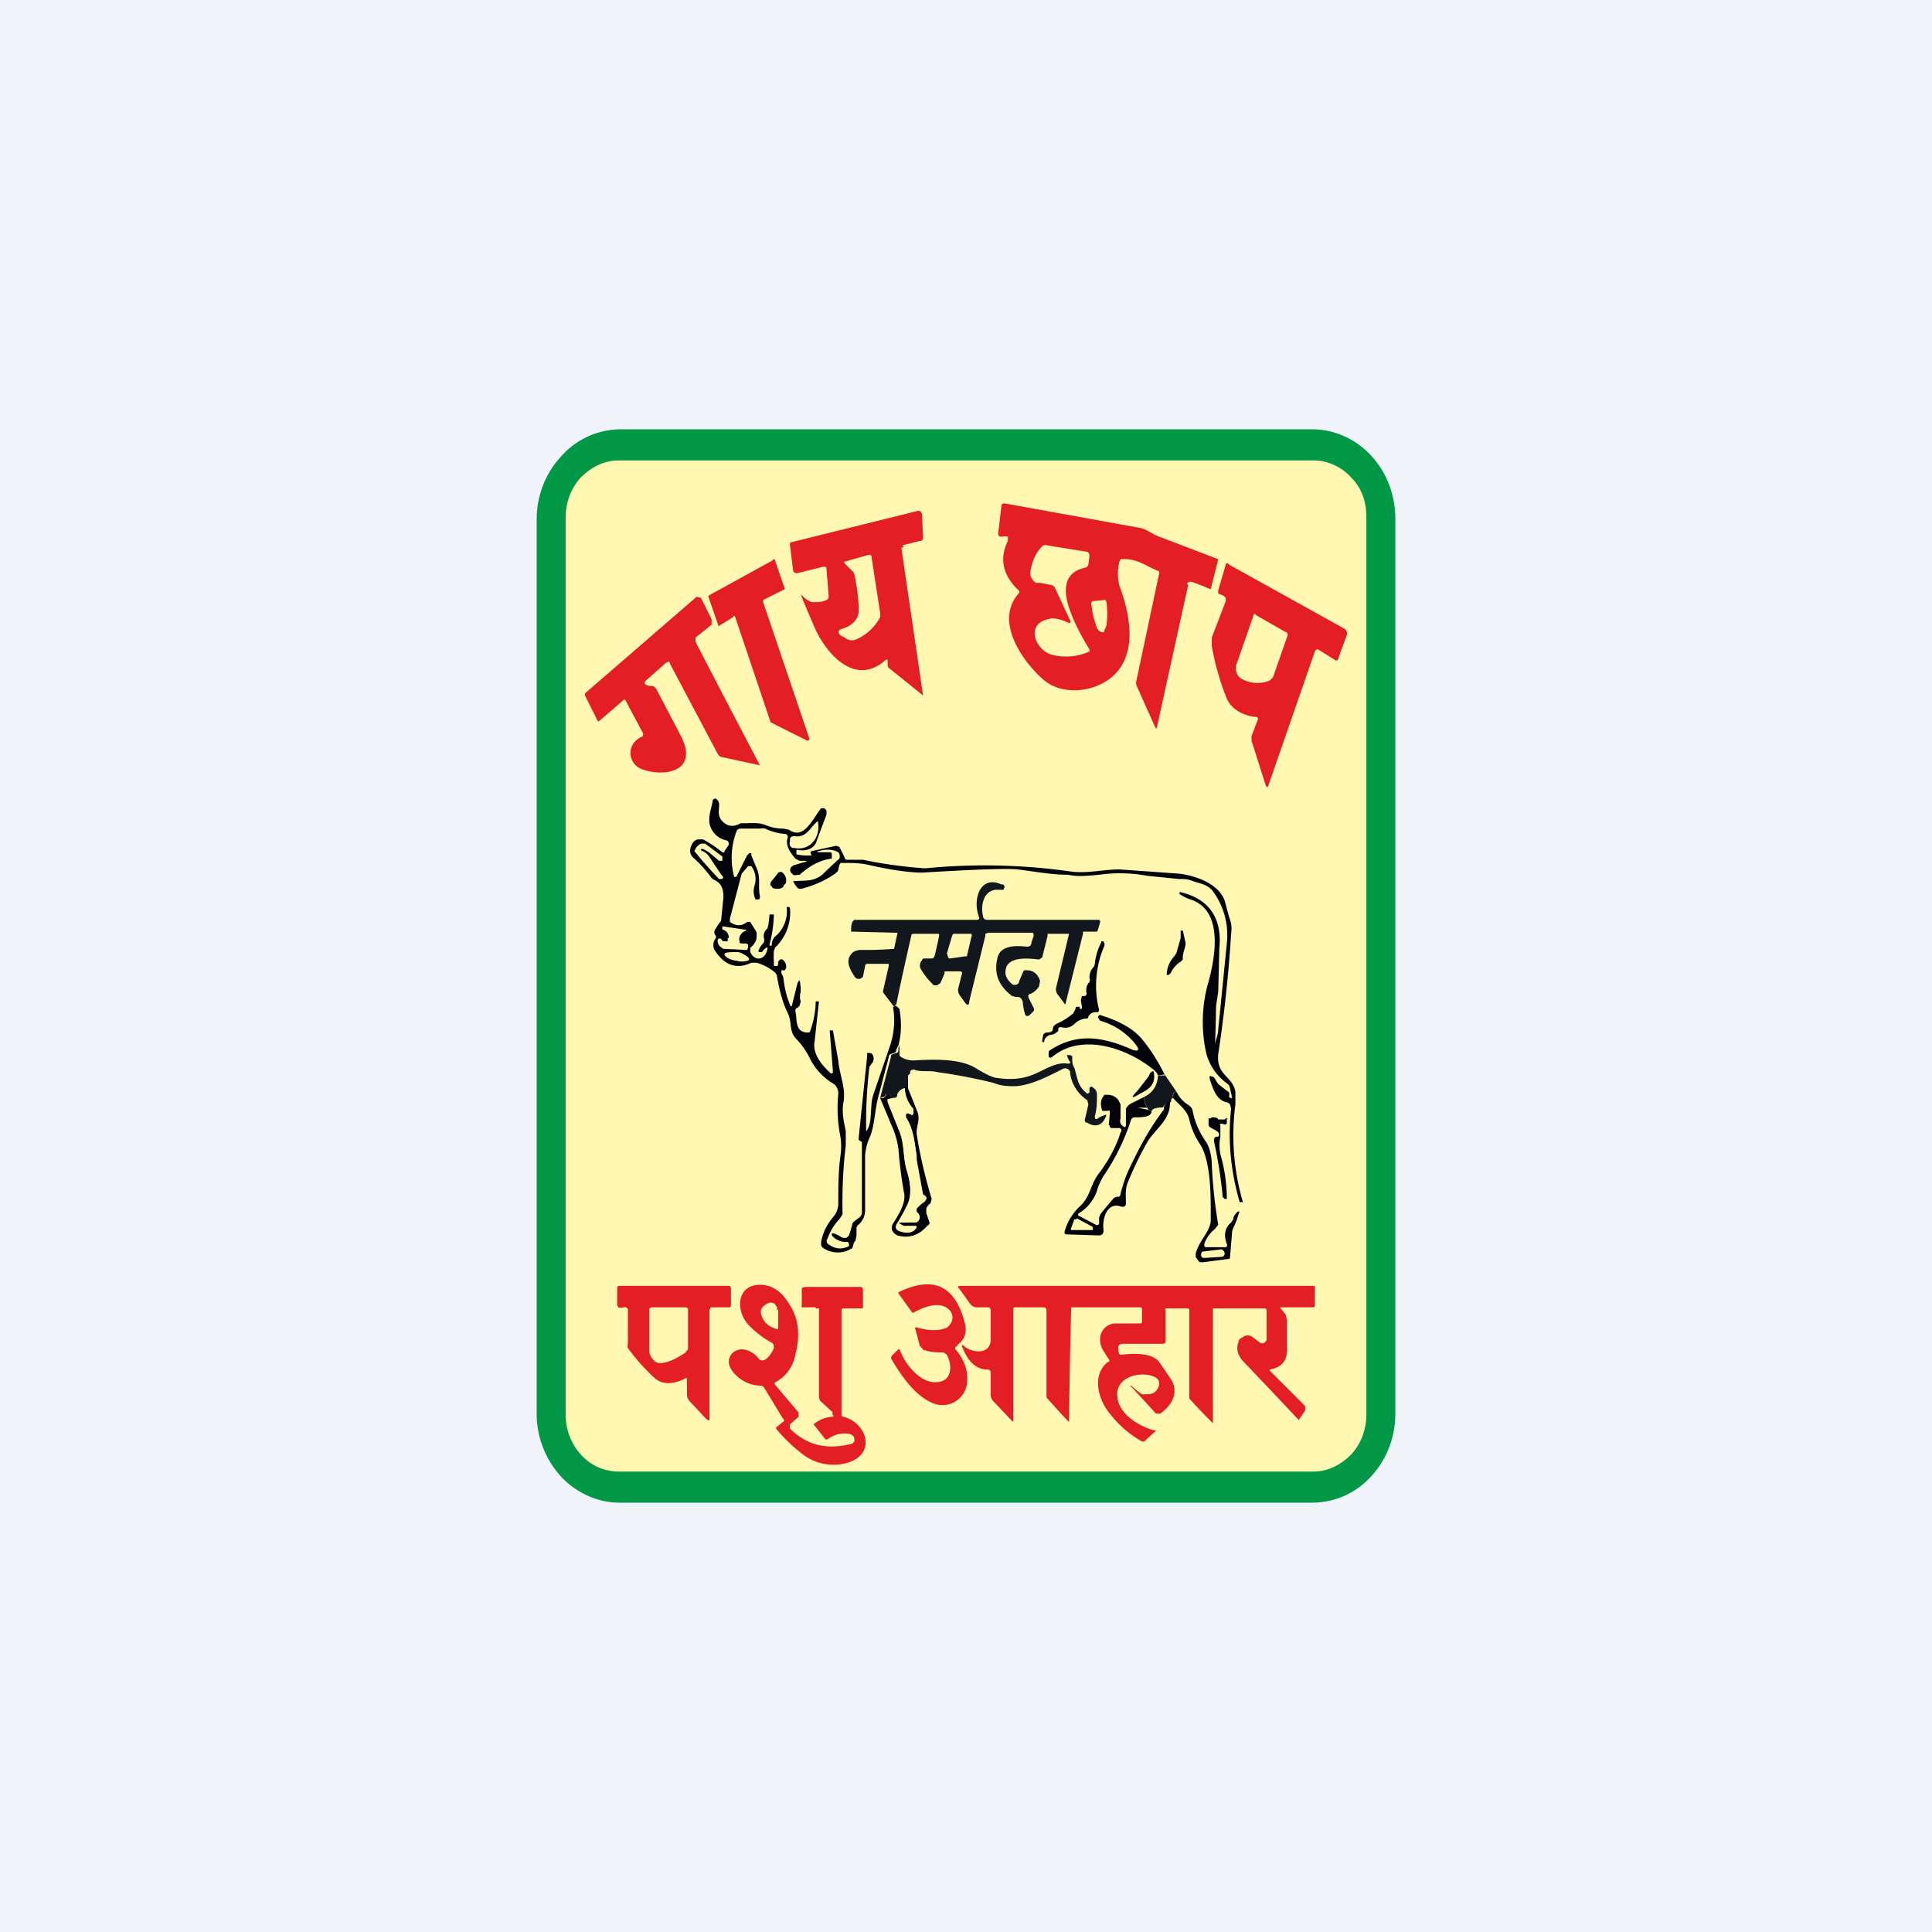
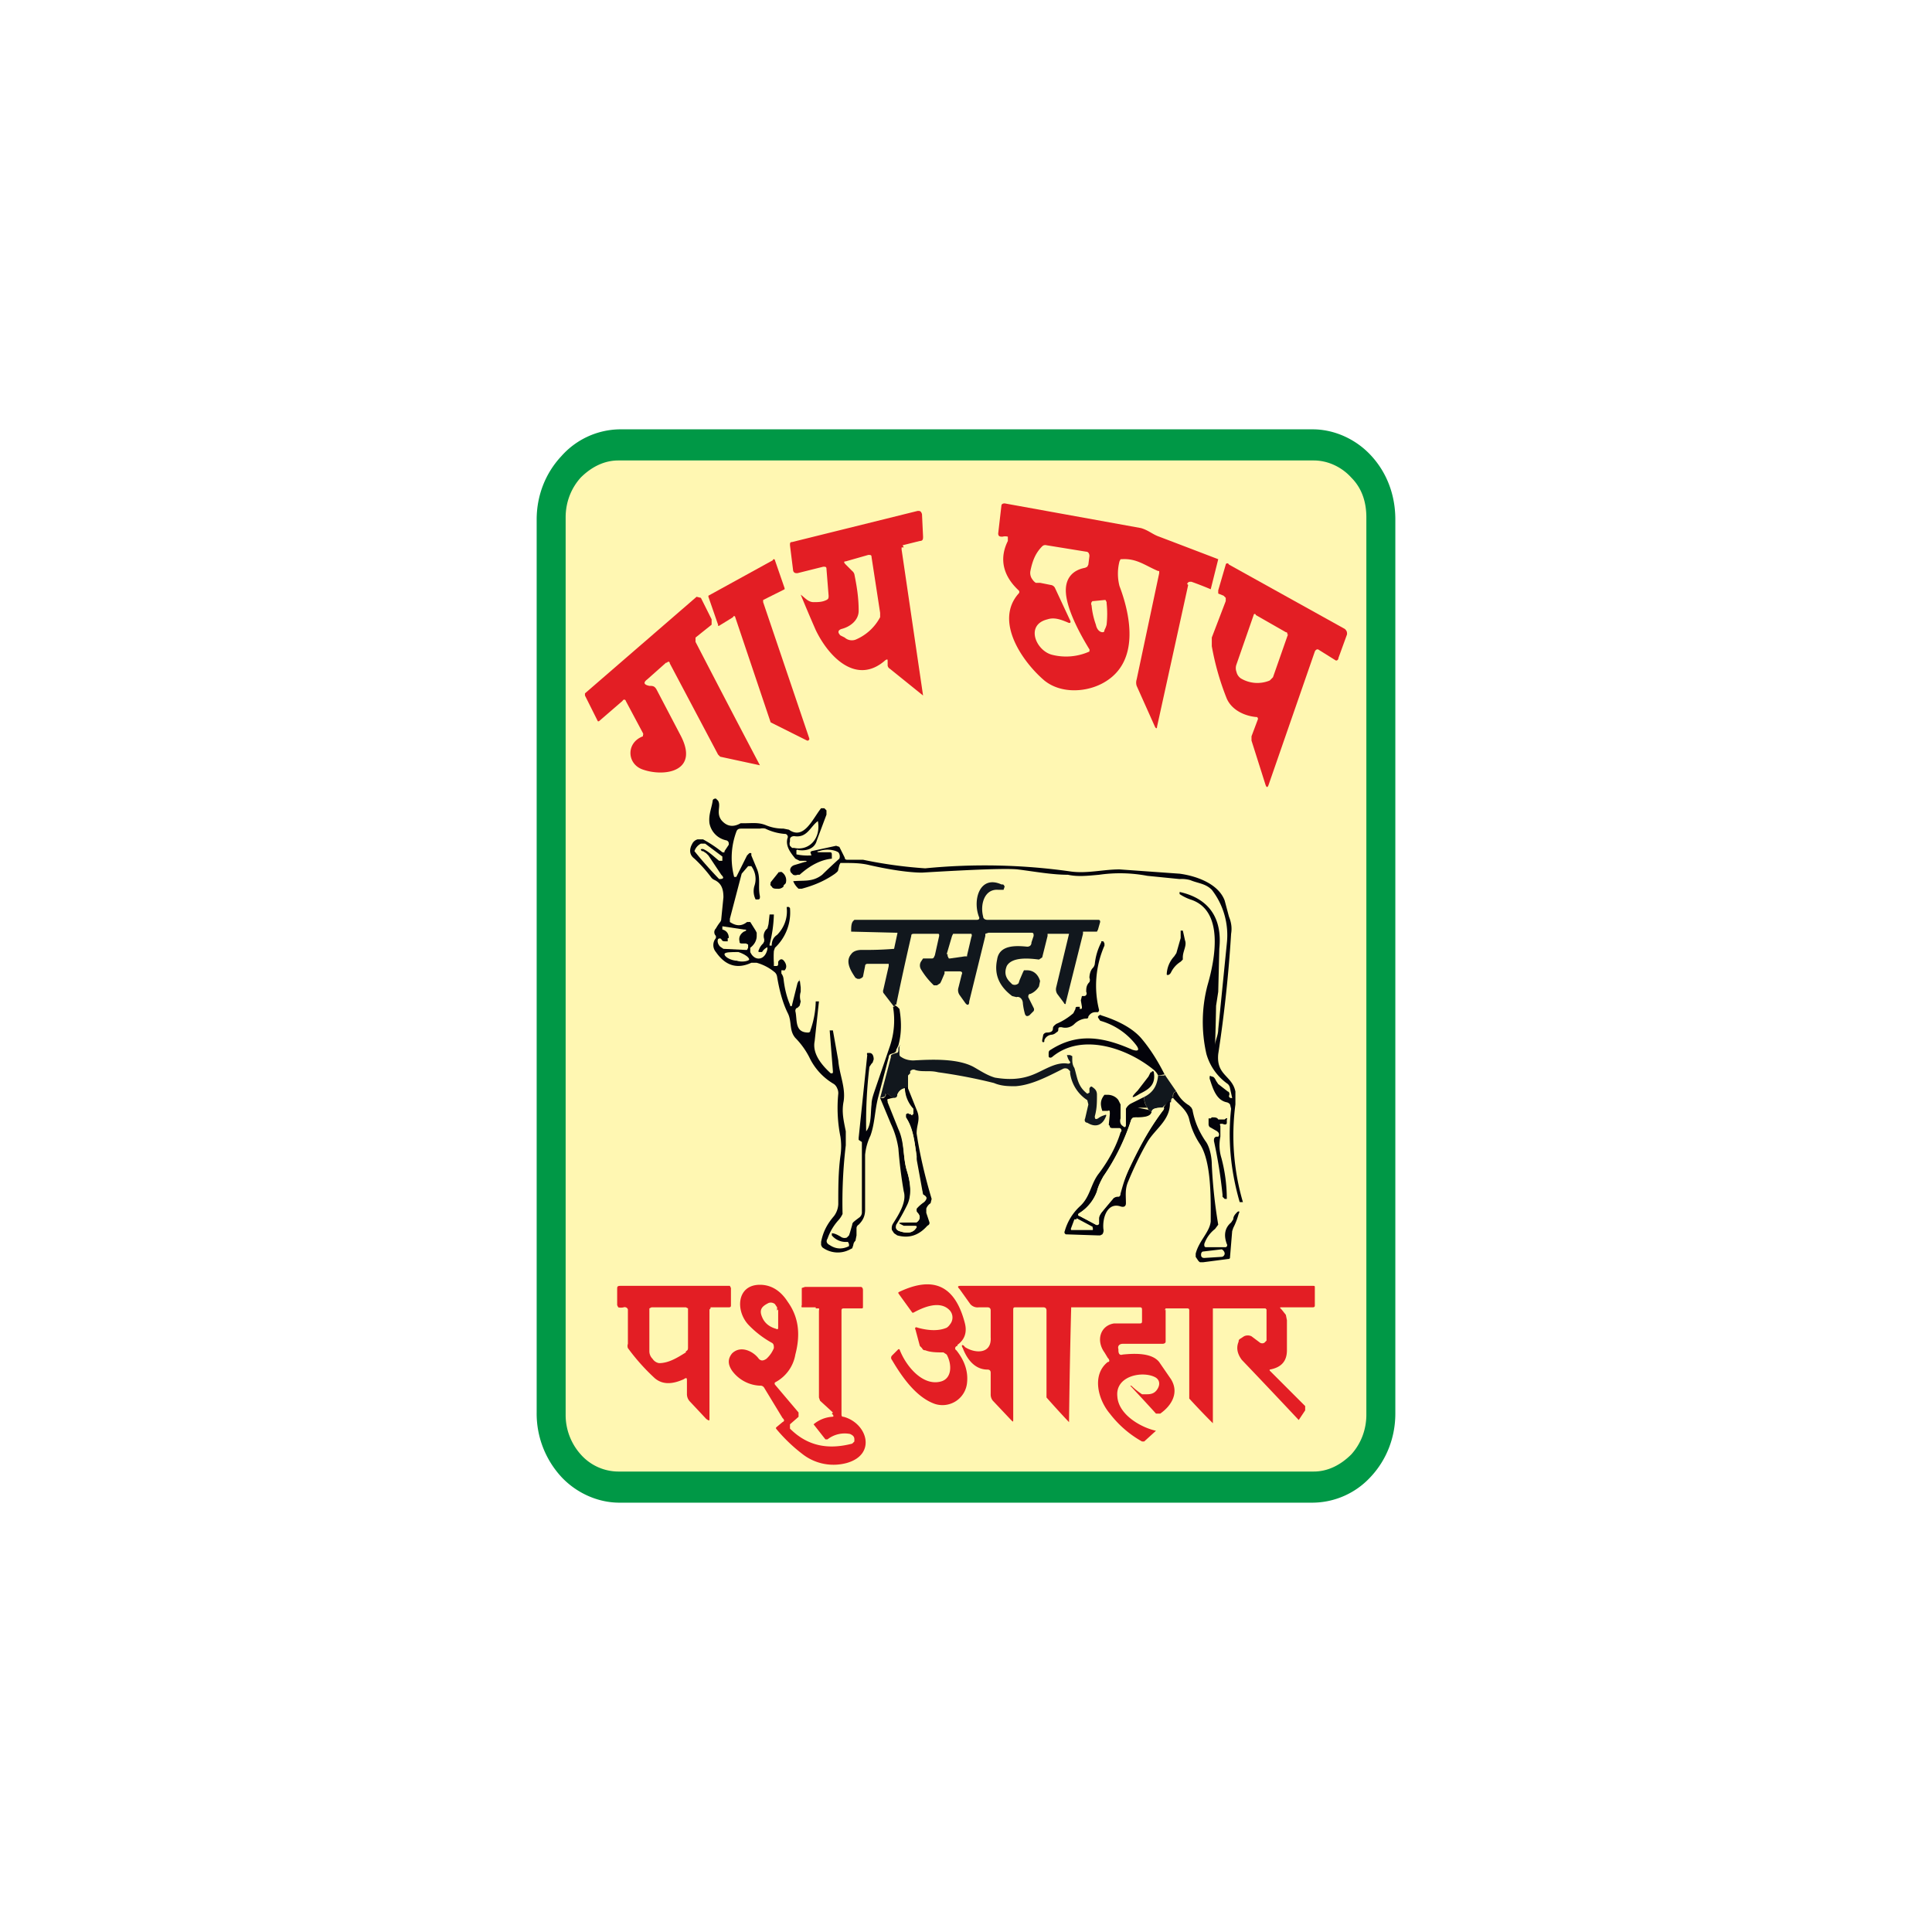
<svg xmlns="http://www.w3.org/2000/svg" width="18" height="18" viewBox="0 0 18 18">
-   <path fill="#F0F3FA" d="M0 0h18v18H0z" />
  <path d="M13 13.17c0 .22-.08.43-.23.59a.74.74 0 0 1-.54.24H5.77c-.2 0-.4-.09-.54-.24a.87.87 0 0 1-.23-.6V4.84c0-.22.08-.43.23-.59A.74.74 0 0 1 5.77 4h6.46c.2 0 .4.09.54.24.15.16.23.37.23.6v8.33Z" fill="#009846" />
  <path d="M12.73 13.18c0 .14-.05.27-.14.37-.1.1-.22.16-.35.16H5.76a.47.47 0 0 1-.35-.16.55.55 0 0 1-.14-.37V4.82c0-.14.05-.27.14-.37.1-.1.22-.16.35-.16h6.48c.13 0 .26.06.35.16.1.1.14.23.14.37v8.36Z" fill="#FFF7B2" />
  <path d="m11.07 5.45-.29 1.32c0 .02-.01.02-.02 0l-.17-.38a.1.1 0 0 1 0-.06l.21-.99v-.02h-.01c-.12-.05-.2-.12-.34-.11h-.01l-.01.02a.46.46 0 0 0 0 .23c.11.29.18.7-.13.89-.16.1-.41.12-.57-.01-.2-.17-.47-.55-.24-.81a.02.02 0 0 0 0-.03c-.15-.14-.18-.3-.1-.46V5a.1.1 0 0 0-.05 0C9.32 5 9.3 5 9.3 4.97l.03-.26c0-.01.01-.02.03-.02l1.27.23c.07.02.11.06.17.08a363.11 363.11 0 0 1 .55.21l-.07.28a3.27 3.27 0 0 0-.18-.07c-.02 0-.03 0-.04.02ZM8.42 5.1H8.4v.02l.2 1.36-.31-.25a.04.04 0 0 1-.02-.03v-.03c0-.03 0-.03-.02-.02-.27.24-.53-.03-.65-.28a14.26 14.26 0 0 1-.14-.33c.04.03.07.07.12.07.04 0 .08 0 .12-.02.02-.01.02-.02.02-.04L7.7 5.3c0-.02-.01-.02-.03-.02l-.24.06c-.02 0-.03 0-.04-.02l-.03-.24c0-.02 0-.03.02-.03l1.17-.29c.02 0 .03 0 .04.03L8.6 5c0 .02 0 .04-.03.04l-.16.04Z" fill="#E31E24" />
  <path d="M9.95 5.8c.02.01.03 0 .02-.02l-.14-.3a.05.05 0 0 0-.04-.03l-.1-.02h-.04a.1.1 0 0 1-.03-.03.1.1 0 0 1-.02-.08c.02-.1.05-.17.11-.23a.04.04 0 0 1 .04-.01l.37.06c.02 0 .03.02.03.04l-.01.08-.01.02-.02.01c-.11.02-.18.09-.18.21 0 .17.14.42.22.55a.01.01 0 0 1 0 .01v.01a.53.53 0 0 1-.35.03c-.15-.04-.25-.28-.04-.33.06-.02.12 0 .19.03ZM7.84 5.86c.08-.02.16-.08.16-.17 0-.13-.02-.24-.04-.34a.06.06 0 0 0-.02-.03l-.06-.06c-.02-.02-.02-.03 0-.03l.21-.06c.02 0 .03 0 .03.02l.08.52v.04a.46.46 0 0 1-.23.21.1.1 0 0 1-.1-.02l-.04-.02c-.03-.03-.02-.05.01-.06Z" fill="#FFF7B2" />
  <path d="m7.11 5.61.43 1.27v.01l-.01.01h-.01l-.34-.17-.33-.98a.01.01 0 0 0-.02 0l-.13.08a.01.01 0 0 1-.01 0v-.01l-.09-.26v-.01l.6-.33a.01.01 0 0 1 .02 0l.09.26v.01l-.2.1v.02ZM12.25 6.07l-.43 1.24c-.01.03-.02.03-.03 0l-.13-.41v-.04l.06-.16a.02.02 0 0 0-.01-.02h-.01c-.1-.01-.22-.06-.27-.17a2.47 2.47 0 0 1-.14-.49v-.08l.13-.34v-.03l-.02-.02-.05-.02V5.5l.07-.24c0-.01.02-.02.03 0l1.08.6c.02.02.02.03.02.05l-.08.22c0 .02-.02.03-.03.02l-.16-.1c-.01 0-.02 0-.03.02ZM6.21 6.17l-.18.16c-.04.03-.03.05.02.06.03 0 .05 0 .07.04l.22.42c.18.34-.15.39-.35.32-.15-.05-.16-.25 0-.31v-.01a.02.02 0 0 0 0-.02l-.16-.3c0-.01-.02-.02-.03 0l-.22.19h-.01l-.12-.24v-.02l1.04-.9.04.01.1.2v.05l-.15.12v.04a182.73 182.73 0 0 0 .6 1.15l-.37-.08-.02-.02-.45-.85c0-.02-.02-.02-.03 0Z" fill="#E31E24" />
  <path d="M10.28 5.59h.02l.01.02v.01a.91.91 0 0 1 0 .2.2.2 0 0 1-.02.05c0 .02-.01.02-.02.02-.02 0-.05-.02-.06-.07a.73.73 0 0 1-.04-.18.03.03 0 0 1 .01-.04h.01l.1-.01ZM12 5.91l-.14.4-.03.03a.3.3 0 0 1-.27-.02.1.1 0 0 1-.04-.06.1.1 0 0 1 0-.07l.16-.46a.01.01 0 0 1 .02 0l.28.16c.01 0 .02.01.01.02Z" fill="#FFF7B2" />
  <path d="m7.45 9.12.01.08v.04a.15.15 0 0 0 0 .09l-.01.04-.02.02c-.01 0-.02.01-.02.03.02.08-.01.2.12.2 0 0 .02 0 .02-.02a.85.85 0 0 0 .05-.27h.03l-.04.37c-.02.1.04.2.15.3.02 0 .02 0 .02-.02l-.03-.38h.03l.05.28c.01.13.07.25.05.38-.02.1 0 .18.02.28v.13a4.5 4.5 0 0 0-.03.64.23.23 0 0 1-.04.06.5.5 0 0 0-.1.17c-.02.03 0 .05.02.06.06.04.12.04.18.01v-.02l-.01-.02a.17.17 0 0 1-.15-.06v-.02c.03 0 .06.02.08.03a.06.06 0 0 0 .06.01l.02-.02.01-.03.02-.07c0-.02.02-.03.03-.04l.04-.03a.06.06 0 0 0 .02-.05v-.65L8 10.62v-.02l.08-.77a.02.02 0 0 1 0-.02h.02c.03 0 .04.03.04.06l-.01.03-.01.01-.02.03a4.37 4.37 0 0 0-.03.6c.05-.06.04-.17.05-.25 0-.05.02-.1.04-.16l.13-.38a.75.75 0 0 0 .03-.37c.01 0 .02 0 .01-.02l.03.02.02.02c.02.12.02.23-.01.34l-.02.04c0 .01 0 .02-.02.03l-.03.01a.03.03 0 0 0-.02.03l-.1.38c-.03.12-.03.24-.07.35a.53.53 0 0 0-.05.18v.51c0 .06-.02.1-.06.14a.04.04 0 0 0-.02.03v.07l-.01.05a.06.06 0 0 0-.02.04l-.01.03-.02.01a.24.24 0 0 1-.26-.02l-.01-.02v-.03c.02-.1.06-.17.12-.24a.2.2 0 0 0 .04-.11c0-.16 0-.3.02-.45a.6.6 0 0 0 0-.18 1.36 1.36 0 0 1-.02-.4.1.1 0 0 0-.01-.05.09.09 0 0 0-.03-.04.57.57 0 0 1-.23-.25.73.73 0 0 0-.13-.18c-.06-.07-.03-.15-.07-.23-.05-.1-.08-.22-.1-.34a.07.07 0 0 0-.02-.04.45.45 0 0 0-.17-.09h-.05c-.13.06-.24.03-.33-.1a.1.1 0 0 1 0-.13v-.02c-.02-.02-.02-.05 0-.07a.43.43 0 0 1 .04-.06.05.05 0 0 0 .01-.03l.02-.2c0-.08-.02-.13-.08-.16a.09.09 0 0 1-.03-.02A1.3 1.3 0 0 0 6.47 8c-.04-.03-.05-.07-.03-.12l.01-.02a.08.08 0 0 1 .05-.04h.05a1.19 1.19 0 0 1 .18.12.03.03 0 0 0 .02 0v-.01l.04-.06c0-.02 0-.03-.02-.04a.2.2 0 0 1-.16-.16c-.01-.08.02-.14.03-.21 0-.01.01-.02.03-.02l.02.02c.03.05-.02.11.03.18.05.06.11.07.18.03h.03c.08 0 .14-.01.21.02.05.02.1.03.16.03l.05.01c.14.1.22-.1.3-.2h.03l.02.02v.04l-.09.24c-.02.08-.1.1-.17.09a.02.02 0 0 0-.02 0v.04a.5.5 0 0 0 .13.01h.01l-.01-.03.01-.01.23-.05.03.01.05.1s0 .02.02.02h.15a4.16 4.16 0 0 0 .58.08 5.68 5.68 0 0 1 1.36.03c.15.02.3-.02.45-.02l.56.04c.15.02.36.09.42.25l.04.15c.02.05.03.1.02.16a12.44 12.44 0 0 1-.12 1.12c-.02.2.13.2.16.35v.12a2.21 2.21 0 0 0 .07.91h-.03c-.09-.31-.11-.6-.08-.87l-.01-.04a.05.05 0 0 0-.03-.02c-.1-.02-.13-.13-.16-.22 0-.03 0-.03.02-.02.02 0 .03.02.04.04l.02.03.09.07c.01 0 .02.02.01.04 0 0 0 .02.02.02h.01l-.02-.09a.07.07 0 0 0-.02-.04.51.51 0 0 1-.2-.28 1.34 1.34 0 0 1 .01-.64c.07-.24.16-.7-.16-.8a.45.45 0 0 1-.1-.05v-.02c.27.06.4.24.37.53l-.01.4-.02.13a21.7 21.7 0 0 1-.01.38c0-.06.03-.1.03-.16l.08-.8a.69.69 0 0 0-.14-.5c-.06-.06-.13-.06-.2-.09a.3.3 0 0 0-.1-.01l-.3-.03c-.16-.03-.31-.03-.45-.01-.11.01-.2.02-.29 0-.15 0-.31-.03-.47-.05-.1-.01-.39 0-.89.03-.1 0-.27-.02-.49-.07-.08-.02-.16-.02-.25-.02h-.02l-.01.02-.01.04c0 .02-.02.03-.03.04-.1.07-.2.11-.31.14h-.03a.19.19 0 0 1-.05-.07c.1-.01.18.01.27-.06A4.73 4.73 0 0 1 7.82 8a.06.06 0 0 0-.01-.06l-.02-.01a.24.24 0 0 0-.16 0c-.02 0-.02.01 0 .01h.1c.02 0 .02.01.02.03V8c-.1.01-.2.06-.3.15h-.02a.05.05 0 0 1-.04 0l-.02-.02c-.02-.03 0-.06.03-.07l.1-.03c.02 0 .02-.01 0-.01h-.05l-.04-.02c-.04-.05-.1-.12-.07-.2a.03.03 0 0 0-.02-.03.5.5 0 0 1-.19-.05.12.12 0 0 0-.05 0h-.17c-.02 0-.04 0-.05.03a.7.7 0 0 0-.02.42h.02l.1-.2.02-.02a.02.02 0 0 1 .02 0v.02l.05.12c.04.09.01.17.03.26 0 .02 0 .03-.02.03h-.02a.17.17 0 0 1-.01-.13.2.2 0 0 0-.03-.18h-.03l-.06.07-.11.42v.03c.06.04.11.04.16 0h.03l.05.08.01.02v.03c0 .04-.02.08-.06.11v.04c.04.09.14.08.16-.03 0-.01 0-.02-.01-.01a.11.11 0 0 0-.04.04h-.02c-.01 0-.02 0-.01-.02a.15.15 0 0 1 .04-.06l.01-.02v-.02a.09.09 0 0 1 .03-.1l.01-.04.01-.09h.04a1.23 1.23 0 0 1-.04.28v.01h.02c0-.05.02-.08.05-.1.06-.06.1-.15.09-.25v-.01h.02l.01.01a.45.45 0 0 1-.14.37l-.01.03a.8.8 0 0 0 0 .11V9h.02c.01 0 .02 0 .02-.02v-.02c.02-.03.04-.03.06 0 .02.03.02.06 0 .08a.01.01 0 0 1-.01 0h-.02v.03a.1.1 0 0 1 .02.05c.01.09.03.17.06.24 0 .02.02.02.02 0l.05-.2.01-.02h.01Z" fill="#03030A" />
  <path d="M7.62 7.65c.03.16-.08.28-.22.25h-.02l-.02-.02a.06.06 0 0 1 0-.04v-.02c0-.02.02-.03.04-.03.12.02.15-.09.22-.14ZM6.55 7.93l.03.02.02.02.12.18c.03.03.02.04-.02.04a3.87 3.87 0 0 1-.23-.26.12.12 0 0 1 .06-.07h.04l.16.12v.04H6.7c-.05-.04-.1-.09-.15-.11-.02 0-.03 0-.01.02Z" fill="#FFF7B2" />
  <path d="M7.26 8.13a.02.02 0 0 1 .03 0 .09.09 0 0 1 .03.1l-.02.02v.01a.07.07 0 0 1-.06.02c-.02 0-.04 0-.05-.02l-.01-.01a.02.02 0 0 1 0-.02.02.02 0 0 1 0-.01l.08-.1Z" fill="#03030A" />
  <path d="m8.34 9.36-.01.02-.1-.13a.04.04 0 0 1 0-.03L8.28 9v-.02h-.2s-.02 0-.02.02l-.02.1-.01.01-.02.01h-.02l-.02-.01c-.04-.06-.1-.15-.04-.22.02-.03.06-.04.1-.04a3.14 3.14 0 0 0 .3-.01l.03-.14a.01.01 0 0 0 0-.01h-.01l-.41-.01h-.01c0-.04 0-.08.02-.1l.01-.01H9.1c.02 0 .03-.01.02-.03-.06-.16.01-.39.21-.3.02 0 .02 0 .03.02l-.01.03H9.3c-.13-.01-.17.14-.14.25 0 .02.02.03.04.03h1.03c.01 0 .02 0 .02.02l-.02.07-.01.02h-.13v.02l-.16.64c0 .02-.01.02-.02 0l-.06-.08a.08.08 0 0 1-.01-.06l.12-.5V8.7h-.2v.02l-.05.2-.03.02c-.08-.01-.25-.03-.3.06-.02.05-.02.1.03.15l.02.02a.05.05 0 0 0 .06-.01l.01-.03.03-.07.01-.02h.03c.05 0 .1.03.12.1l-.01.05a.17.17 0 0 1-.08.07c-.02 0-.02.02-.02.03l.05.1a.03.03 0 0 1 0 .03l-.04.04c-.02.01-.03.01-.04-.01a.62.62 0 0 1-.02-.1c0-.04-.03-.07-.06-.06l-.04-.01c-.12-.09-.17-.2-.14-.34.02-.14.18-.13.28-.12.02 0 .04-.01.04-.04l.02-.06c0-.02 0-.03-.02-.03h-.4l-.03.01v.02l-.15.61c0 .04-.02.04-.04.01l-.05-.07a.08.08 0 0 1-.01-.07l.03-.12c.01-.02 0-.03-.02-.03H8.8v.02l-.03.07-.01.02-.03.02H8.7l-.02-.02a.7.7 0 0 1-.1-.13.07.07 0 0 1 0-.07l.02-.03h.08c.02 0 .02-.01.03-.03l.04-.18c0-.02 0-.02-.02-.02h-.2c-.03 0-.04 0-.04.02a25.15 25.15 0 0 0-.14.64Z" fill="#11171D" />
  <path d="M6.79 8.74c0-.04-.02-.07-.06-.08v-.03l.2.03c.03 0 .03.01 0 .02-.03.02-.05.05-.04.09 0 .01 0 .02.02.02h.04l.02.01v.03l-.01.02h-.02l-.2-.01-.03-.02c-.02-.02-.03-.05-.02-.07a.02.02 0 0 1 .03 0c.01.02.02.02.04.02h.02v-.03Z" fill="#FFF7B2" />
  <path d="M11 8.74v-.07h.02a4 4 0 0 1 .02.09c.02.05-.02.1-.02.16v.02l-.02.02a.24.24 0 0 0-.09.1c-.01.02-.03.03-.04.02a.26.26 0 0 1 .07-.17l.02-.03a22.31 22.31 0 0 1 .04-.14Z" fill="#03030A" />
  <path d="m8.82 8.89.05-.17.01-.02h.17a.03.03 0 0 1 0 .03l-.04.17v.01h-.02l-.14.02h-.01l-.01-.02a.03.03 0 0 1 0-.02Z" fill="#FFF7B2" />
  <path d="M10.12 9.24c0-.03 0-.06.03-.09a.05.05 0 0 0 0-.04c0-.03.01-.07.03-.09a.07.07 0 0 0 .02-.04.56.56 0 0 1 .06-.2v-.01h.02l.01.02v.02a.93.93 0 0 0-.05.6.03.03 0 0 1-.01.02h-.02c-.03 0-.05.01-.07.04 0 .02-.01.02-.03.02a.18.18 0 0 0-.1.05.12.12 0 0 1-.12.03c-.02 0-.03 0-.03.02 0 .01 0 .02-.02.03a.07.07 0 0 1-.04.02.08.08 0 0 0-.07.05v.01a.01.01 0 0 1-.02 0v-.01l.01-.05a.04.04 0 0 1 .03-.02c.04 0 .06-.01.06-.04 0-.02.02-.03.03-.04a.6.6 0 0 0 .16-.1l.02-.04c0-.01 0-.02.02-.02h.02v.02c.02 0 .02 0 .02-.02l-.01-.06.01-.04h.02c.02 0 .03-.02.02-.04Z" fill="#03030A" />
  <path d="M6.86 8.95c.06.02.12 0 .12-.01 0-.02-.04-.05-.1-.07-.07 0-.13 0-.13.02s.04.05.1.06Z" fill="#FFF7B2" />
  <path d="m10.85 10.01-.06.01a.16.16 0 0 0-.05-.06c-.25-.2-.67-.34-.94-.11-.02.01-.03 0-.03-.01v-.02c0-.02 0-.03.02-.04.25-.16.49-.12.76 0 .06.02.07 0 .03-.05a.64.64 0 0 0-.33-.22l-.02-.03v-.01c.01-.01.02-.02.03-.01.16.05.29.12.37.21.06.07.14.18.22.34Z" fill="#03030A" />
  <path d="M8.38 9.74v.08c0 .01 0 .02.02.03.03.02.07.03.11.03.17-.01.41-.02.56.06.07.04.13.08.2.1.12.02.24.02.36-.03.1-.04.21-.12.32-.1.02 0 .03-.01.01-.03l-.01-.02-.01-.03h.03l.02.01v.02c0 .03 0 .06.02.09.03.1.03.17.12.24l.02-.01v-.04c.01-.02.02-.02.03-.01.03.02.04.04.04.07 0 .07 0 .13-.02.2 0 .03.01.03.03.02a.17.17 0 0 1 .06-.03c.02-.01.02 0 .01.02-.03.07-.09.1-.17.05-.02 0-.03-.02-.02-.04l.03-.13-.01-.04a.36.36 0 0 1-.16-.25v-.02l-.02-.02a.05.05 0 0 0-.05 0c-.14.07-.29.15-.44.16-.06 0-.13 0-.2-.03a4.91 4.91 0 0 0-.52-.1c-.08-.02-.14 0-.21-.02a.04.04 0 0 0-.05.01V10l-.02.02v.12h-.03a.09.09 0 0 0-.07.06c0 .03-.02.03-.04.03a.43.43 0 0 1-.05-.04h-.02c0 .01 0 .03-.02.03l-.03.01H8.2l.1-.38c0-.02 0-.02.02-.03l.03-.01c.02 0 .02-.02.02-.03 0-.02 0-.03.02-.04Z" fill="#11171D" />
  <path d="m10.7 10.03.02-.04h.01a.01.01 0 0 1 .02 0c.02.12-.05.16-.13.2-.08.05-.09.04-.02-.03l.1-.13Z" fill="#03030A" />
  <path d="m10.85 10.01.11.16c-.02 0-.04.02-.03.06-.02 0-.02.02-.02.05v-.01h-.02a.22.22 0 0 0-.06.05c-.06 0-.1.01-.1.04l-.03-.02-.01-.02a.16.16 0 0 1-.03-.1c.08-.04.12-.1.13-.2h.06Z" fill="#11171D" />
  <path d="m8.46 10.14.08.2c.04.09 0 .13 0 .22.03.2.08.41.14.61l-.01.04a.1.1 0 0 0-.04.05v.04l.03.09c0 .01 0 .02-.02.03-.08.09-.17.12-.28.09l-.03-.02-.02-.03a.08.08 0 0 1 .01-.06c.05-.08.13-.2.1-.3a4.24 4.24 0 0 1-.05-.4.82.82 0 0 0-.07-.23l-.1-.24h.03c.02-.01.03-.03.02-.05l.02.01.05.04-.05.01a.02.02 0 0 0 0 .02v.01l.1.25c.06.13.04.26.08.39.03.1.05.22 0 .32a2 2 0 0 1-.1.18c-.01.03 0 .05.03.06.06.02.1.02.14-.01.03-.03.03-.04-.02-.03h-.09c-.05-.03-.05-.04.01-.04a4.55 4.55 0 0 1 .13-.01c.03-.03.02-.06 0-.08a.03.03 0 0 1-.01-.02v-.02a.38.38 0 0 1 .07-.06c.03-.03.03-.05-.01-.07a44.33 44.33 0 0 0-.06-.33v-.03c-.02-.13-.03-.25-.1-.36v-.03l.02-.01h.02l.01.02.02-.01v-.05a.3.3 0 0 1-.08-.2h.03Z" fill="#03030A" />
  <path d="M8.43 10.14c0 .07.02.14.07.2v.04c0 .01 0 .02-.01 0h-.02l-.01-.01-.02.01v.03c.07.1.08.23.1.36v.04l-.02.02v.02a46.19 46.19 0 0 1 .08.28c.04.02.04.04 0 .07a.38.38 0 0 0-.06.06.03.03 0 0 0 0 .03c.03.03.04.06.01.09l-.01.01h-.12c-.06 0-.06 0 0 .03h.08c.05 0 .05 0 .02.04-.03.03-.08.03-.14.01-.03-.01-.04-.03-.02-.06a2 2 0 0 0 .1-.18c.04-.1.02-.23-.01-.32-.04-.13-.02-.26-.07-.39a5.15 5.15 0 0 0-.1-.28l.04-.01c.02 0 .04 0 .04-.03.01-.03.04-.06.07-.06Z" fill="#FFF7B2" />
  <path d="M10.96 10.17c.03.06.07.1.12.13l.02.02.01.02c.02.11.06.2.12.29.04.05.06.15.06.22a4.6 4.6 0 0 0 .06.56l-.03.04a.3.3 0 0 0-.1.14c0 .02 0 .03.02.03h.18a.02.02 0 0 0 .01-.03c-.03-.08-.02-.15.04-.2l.02-.03c0-.03.02-.05.04-.07.02-.01.02 0 .01.02a.67.67 0 0 1-.05.13l-.01.03-.02.24c0 .01 0 .02-.02.02l-.23.03h-.03a.06.06 0 0 1-.02-.02l-.02-.03v-.03c.03-.12.13-.2.14-.3 0-.19.01-.55-.1-.72a.7.7 0 0 1-.1-.23c-.02-.09-.1-.14-.15-.2 0-.04 0-.05.03-.06ZM10.66 10.22c0 .03 0 .06.03.1h-.09l.1.02.03.02c-.01.04-.06.06-.15.05-.02 0-.03 0-.04.02a2.1 2.1 0 0 1-.26.53.57.57 0 0 0-.06.14.4.4 0 0 1-.16.2c-.02.01-.02.02 0 .03l.15.08.02-.01v-.05l.03-.05.1-.13.04-.02h.02c.01 0 .02-.01.02-.03.02-.07.04-.15.09-.25.1-.21.2-.39.31-.53v-.02a.22.22 0 0 1 .05-.06h.01v.02c0 .16-.14.24-.21.36-.07.12-.13.25-.18.37-.03.07-.02.13-.02.2 0 .03-.02.04-.05.03-.12-.04-.17.1-.16.21a.06.06 0 0 1-.01.05l-.02.01h-.02l-.3-.01s-.02-.01-.01-.03a.5.5 0 0 1 .14-.23c.1-.09.1-.21.18-.31.09-.12.16-.25.2-.38.02-.02 0-.04-.01-.04h-.07a.03.03 0 0 1-.02-.01v-.01l-.01-.01.01-.1c0-.03 0-.04-.02-.03h-.05c-.02-.06-.02-.1.02-.15h.03c.04 0 .08.02.1.05l.02.04v.13c-.01.03 0 .06.02.07.02.02.03.01.03-.01v-.15a.11.11 0 0 1 .05-.05l.12-.06Z" fill="#03030A" />
  <path d="M10.83 10.32c.02 0 .02 0 .01.02a2.89 2.89 0 0 0-.42.8l-.02.01c-.01 0-.02 0-.03.02l-.11.13a.1.1 0 0 0-.02.05v.05c0 .01-.02.02-.03.01l-.15-.08c-.02 0-.02-.02 0-.03a.4.4 0 0 0 .16-.2c.01-.05.04-.1.06-.14.12-.17.2-.34.26-.53l.04-.02c.09 0 .14-.01.15-.05 0-.03.04-.04.1-.04Z" fill="#FFF7B2" />
  <path d="M11.39 10.43h.02c.02-.02.03-.01.02 0v.03c0 .02-.02.02-.04.01h-.01c-.01 0-.02 0-.01.02v.1a.4.4 0 0 0 .01.2 1.49 1.49 0 0 1 .05.38h-.02l-.02-.02v-.02a4.5 4.5 0 0 0-.08-.5c0-.02 0-.03.02-.04h.02a.03.03 0 0 0 0-.04l-.01-.01-.07-.04a.04.04 0 0 1-.01-.03v-.05h.02l.01-.01c.03 0 .05 0 .06.02h.04Z" fill="#03030A" />
  <path d="m10.03 11.35.15.08v.01a.02.02 0 0 1 0 .02h-.2a.02.02 0 0 1 0-.02l.03-.08h.02ZM11.38 11.64l-.17.02c-.01 0-.02.01-.02.03 0 .02.01.03.03.03l.16-.01c.02 0 .03-.02.03-.03 0-.02-.02-.04-.03-.04Z" fill="#FFF7B2" />
  <path d="m7.76 13.16-.12-.11-.01-.03v-.81a.03.03 0 0 0 0-.02H7.6v-.01H7.47a.02.02 0 0 1 0-.02V12l.03-.01h.52c.01 0 .02.01.02.03v.15c0 .02 0 .02-.02.02h-.15c-.02 0-.03 0-.03.02v.96c0 .02 0 .03.02.03.22.06.31.35.03.43a.47.47 0 0 1-.41-.08 1.5 1.5 0 0 1-.25-.24v-.01l.06-.05c.02-.01.02-.02 0-.04l-.17-.28a.04.04 0 0 0-.04-.02.34.34 0 0 1-.26-.14c-.04-.06-.04-.11 0-.16.08-.08.2-.02.25.05.02.02.04.02.07 0a.27.27 0 0 0 .07-.1c0-.02 0-.04-.02-.05a.91.91 0 0 1-.21-.16c-.13-.13-.12-.38.1-.38.1 0 .19.05.26.16.1.14.12.3.07.49a.36.36 0 0 1-.19.26.02.02 0 0 0 0 .02l.22.26v.04l-.08.07v.04c.16.16.35.2.58.14l.02-.02v-.02c0-.03-.02-.04-.04-.05a.26.26 0 0 0-.21.05h-.02l-.11-.14a.3.3 0 0 1 .17-.07c.02 0 .02-.01 0-.03ZM8.92 12.54c-.02 0-.03.03-.01.04.08.1.11.2.1.3a.23.23 0 0 1-.3.2c-.17-.06-.3-.24-.4-.41a.03.03 0 0 1 0-.04l.06-.06h.01c.06.16.22.35.39.3.1-.03.1-.16.05-.25l-.03-.02c-.06 0-.12 0-.17-.02-.01 0-.02 0-.03-.02l-.02-.02-.04-.15c-.01-.02 0-.03.02-.02.11.03.2.03.27 0a.1.1 0 0 0 .03-.03.1.1 0 0 0 0-.13c-.09-.1-.25-.03-.34.02H8.5l-.13-.18v-.01c.33-.16.53-.06.62.29.02.08 0 .15-.07.2ZM6.4 12.87c0-.03 0-.04-.03-.02-.11.05-.2.05-.27-.01a1.92 1.92 0 0 1-.25-.28.06.06 0 0 1 0-.04v-.32a.03.03 0 0 0-.02-.02.03.03 0 0 0-.02 0 .1.1 0 0 1-.05 0l-.01-.02v-.15c0-.02 0-.03.03-.03H6.8l.01.02v.16c0 .01 0 .02-.02.02h-.17v.01l-.01.01v1.01c0 .03 0 .03-.03.01l-.15-.16a.1.1 0 0 1-.03-.07v-.12Z" fill="#E31E24" />
  <path d="M10.86 12.2v.3c0 .01-.01.02-.03.02h-.37c-.03 0-.05.02-.04.05v.01c0 .03.01.05.04.04.1-.01.27-.02.34.07l.11.16c.08.13 0 .25-.1.32h-.04a24.14 24.14 0 0 0-.24-.26h.01a.7.7 0 0 0 .1.08h.05c.05 0 .08-.02.1-.06.02-.04.01-.08-.03-.1-.12-.06-.37-.01-.35.18.01.17.22.29.36.32l-.11.1h-.02a.98.98 0 0 1-.3-.26c-.11-.13-.17-.36-.02-.48.02 0 .02-.02 0-.04a2.13 2.13 0 0 0-.03-.05c-.08-.11-.04-.25.09-.27h.24c.01 0 .02 0 .02-.02v-.1c0-.02 0-.03-.02-.03h-.64a71.45 71.45 0 0 0-.02 1.07 8.63 8.63 0 0 1-.21-.23v-.81c0-.02-.01-.03-.03-.03h-.26c-.01 0-.02 0-.02.02v1.02c0 .03 0 .03-.02.01l-.17-.18a.09.09 0 0 1-.02-.06v-.2c0-.02-.01-.03-.03-.03-.1 0-.18-.07-.23-.2-.02-.03 0-.04.02-.01.09.06.25.07.24-.09v-.25c0-.02-.01-.03-.03-.03h-.08a.09.09 0 0 1-.08-.03l-.1-.14c-.02-.02-.02-.03.01-.03h3.28c.02 0 .02 0 .02.02v.16c0 .01 0 .02-.02.02h-.28c-.03 0-.03 0-.01.02l.04.05.01.05v.28c0 .1-.05.16-.16.18a.01.01 0 0 0 0 .01l.33.33v.04l-.06.09a83.71 83.71 0 0 0-.53-.56c-.03-.04-.06-.1-.03-.17 0-.01 0-.02.02-.03l.03-.02a.08.08 0 0 1 .07 0l.08.06a.04.04 0 0 0 .04 0l.02-.02V12.2l-.01-.01H11.3v.02a731.62 731.62 0 0 1 0 1.05 6.74 6.74 0 0 1-.22-.23v-.82c0-.01 0-.02-.02-.02h-.2l-.01.02Z" fill="#E31E24" />
  <path d="M7.25 12.2v.16c0 .02 0 .03-.02.02-.07-.02-.11-.06-.13-.11-.03-.07 0-.1.06-.13a.06.06 0 0 1 .06.01l.02.03v.03ZM6.39 12.6c-.08.05-.16.1-.25.1a.09.09 0 0 1-.06-.04.1.1 0 0 1-.03-.07v-.4l.02-.01h.32l.02.01v.36c0 .02 0 .03-.02.04Z" fill="#FFF7B2" />
</svg>